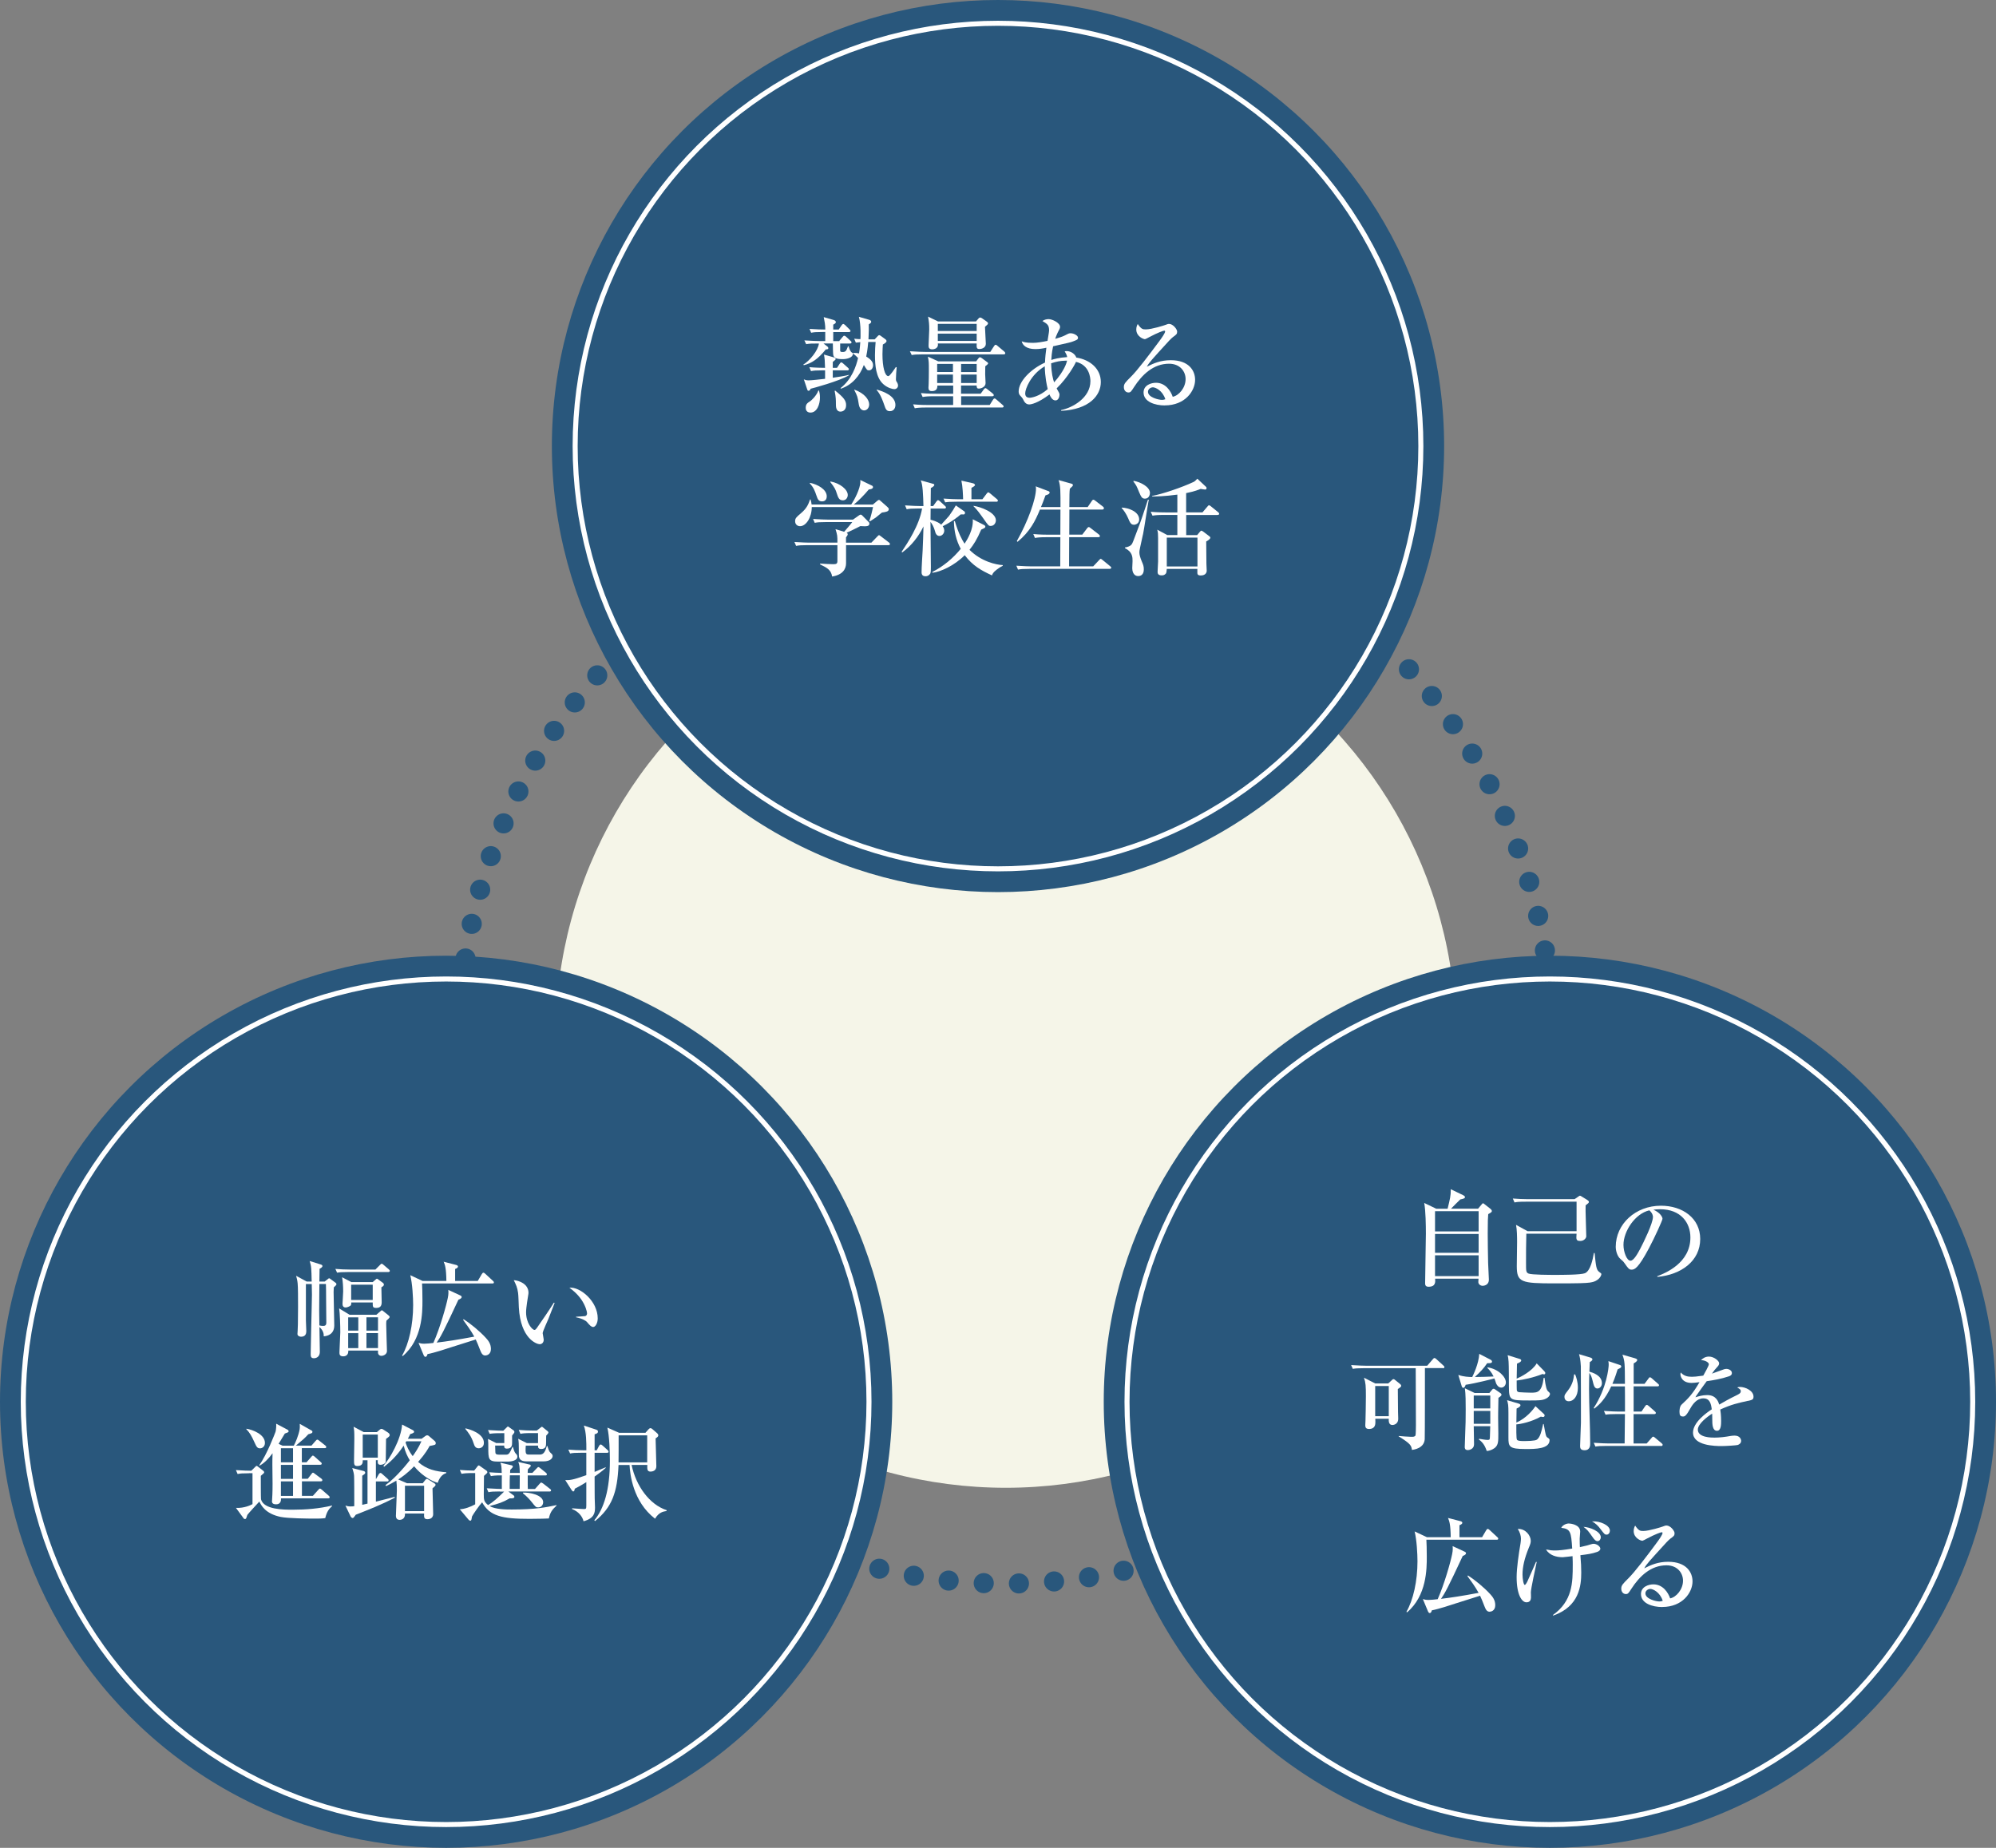
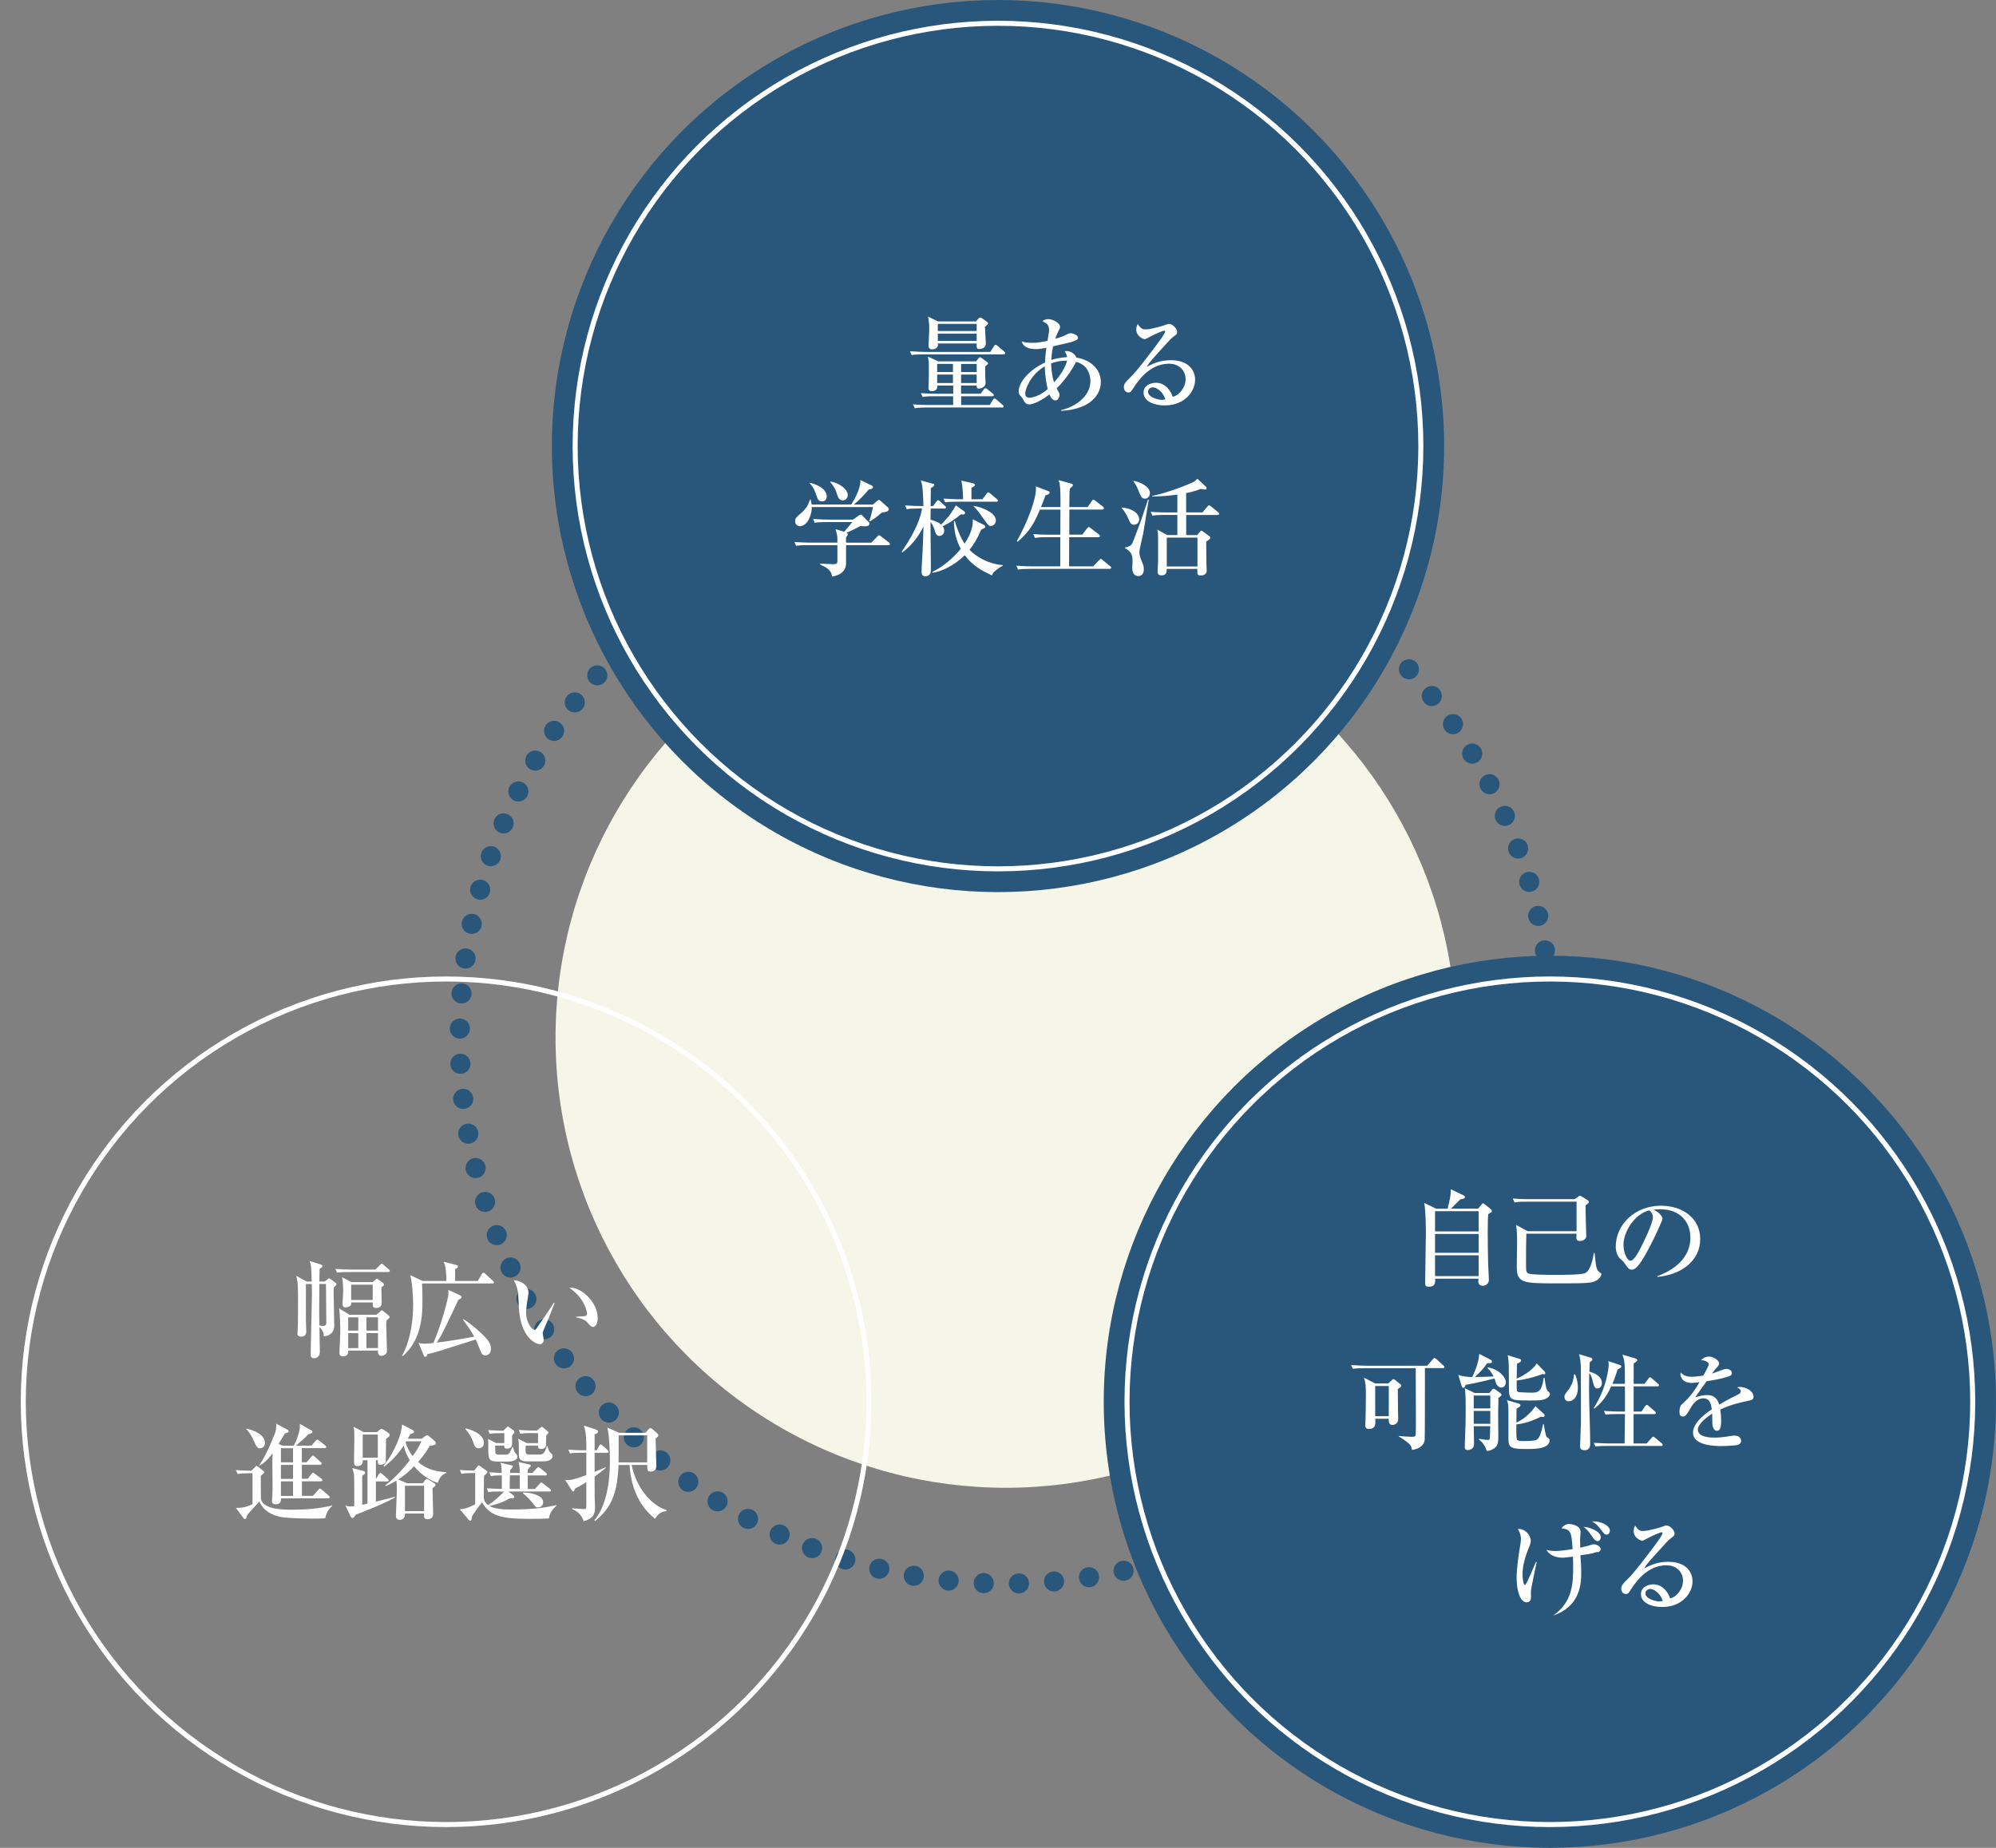
<svg xmlns="http://www.w3.org/2000/svg" id="_テキスト" data-name="テキスト" viewBox="0 0 396.98 367.57">
  <rect x="0" y="0" width="396.98" height="367.57" fill="#808080" stroke="none" />
  <defs>
    <style>
      .cls-1 {
        fill: #fff;
      }

      .cls-2 {
        stroke: #fff;
        stroke-miterlimit: 10;
      }

      .cls-2, .cls-3 {
        fill: none;
      }

      .cls-4 {
        fill: #f5f5e8;
      }

      .cls-5 {
        fill: #29577c;
      }

      .cls-3 {
        stroke: #29577c;
        stroke-dasharray: 0 0 0 7;
        stroke-linecap: round;
        stroke-linejoin: round;
        stroke-width: 4px;
      }
    </style>
  </defs>
  <circle class="cls-4" cx="200.04" cy="206.4" r="89.55" />
  <g>
    <circle class="cls-3" cx="200.05" cy="206.4" r="108.61" />
    <g>
      <circle class="cls-5" cx="198.49" cy="88.73" r="88.73" />
      <circle class="cls-2" cx="198.49" cy="88.73" r="84.1" />
      <g>
-         <path class="cls-1" d="m166.91,67.83l.67-.8c.19-.21.23-.25.31-.25.17,0,.38.19.4.21l.86.8c.15.13.21.19.21.31,0,.19-.19.23-.33.23h-1.93v1.4c0,.21.1.29.48.29.59,0,.73-.19,1.07-1.13h.13c.13.52.38,1.07.61,1.21.23.13.25.13.25.27,0,.75-1.17,1.07-2.01,1.07-1.36,0-1.72-.27-1.89-.75-.08-.27-.08-1.57-.1-2.37h-1.86l.73.57c.1.08.23.17.23.36,0,.23-.27.27-.5.25-1.55,1.93-2.83,2.77-4.36,3.14l-.13-.1c1.3-.8,2.95-2.79,3.12-4.21-1.3,0-1.82,0-2.53.13l-.36-.75c1.28.1,2.77.13,3,.13h1.15v-1.8h-.54c-1.28,0-1.74.04-2.26.15l-.33-.77c1.19.1,2.53.13,3.14.13,0-.98-.13-1.57-.31-2.47l1.97.57c.31.08.44.27.44.44,0,.23-.38.42-.52.48v.98h1.09l.57-.84c.06-.1.21-.27.34-.27.1,0,.31.17.38.23l.84.84c.17.17.21.21.21.31,0,.21-.17.23-.31.23h-3.12v1.8h1.24Zm-3.35,5.84c-1.28,0-1.74.04-2.26.15l-.33-.78c1.19.1,2.56.13,3.12.13-.04-1.45-.06-1.8-.21-2.64l2.07.59c.08.02.25.17.25.27,0,.15-.04.19-.57.61v1.17h.84l.54-.82c.06-.1.19-.27.31-.27s.34.19.38.23l.92.82c.13.13.21.19.21.31,0,.19-.17.23-.31.23h-2.89v1.47c.88-.13,2.47-.36,3.21-.57v.08c-1.86,1.15-7.25,2.6-7.63,2.68-.06.19-.15.4-.42.4-.15,0-.19-.1-.25-.29l-.67-1.99c.21.1.5.21.94.21.59,0,2.6-.23,3.29-.31v-1.68h-.54Zm-.67,4.02c.08.31.19.73.19,1.38,0,1.34-.57,3-1.89,3-.42,0-.94-.21-.94-.94s.31-.96.88-1.32c.21-.13,1.24-1.05,1.63-2.12h.13Zm3.21,0c1.76,1.42,2.18,2.01,2.18,2.91,0,1.11-.82,1.28-1.09,1.28-.94,0-.94-.98-.94-1.53,0-.69,0-1.38-.25-2.58l.1-.08Zm7.84-10.16l.67-.71c.1-.1.15-.15.27-.15.1,0,.21.08.5.29l.71.52c.08.06.23.17.23.38,0,.13-.17.38-.73.67-.02.42-.08,1.01-.08,1.95,0,2.51.48,4.34,1.17,4.34.29,0,1.15-1.3,1.49-1.8l.17.04c-.06.38-.15,1.86-.15,2.3,0,.33,0,.38.29.82.08.13.13.38.13.5,0,.46-.38.73-.73.73-.33,0-1.3-.21-2.16-.96-1.51-1.3-1.7-3.81-1.7-5.8,0-1.05.06-1.78.13-2.62h-1.47c-.13,1.55-.31,2.47-.4,2.89,1.17.71,1.36,1.26,1.36,1.74s-.27,1.01-.8,1.01c-.4,0-.44-.1-1.03-1.07-.8,2.18-2.39,4.02-4.61,4.73v-.15c2.22-1.74,3.1-4.38,3.46-5.97-.38-.4-.67-.63-.96-.86v-.15c.31,0,.57-.02,1.15.1.06-.36.17-.96.25-2.24-.48.04-.69.08-.88.1l-.33-.78c.73.08.98.08,1.24.08.02-.21.13-2.91-.31-4.44l2.03.59c.15.04.42.15.42.4,0,.21-.19.33-.48.52.02.57.02,1.45-.06,2.98h1.22Zm-4.02,9.97c2.07.75,2.95,2.03,2.95,2.95,0,.65-.42,1.19-1.01,1.19-.31,0-.88-.19-1.05-1.17-.25-1.59-.27-1.63-.9-2.89v-.08Zm4.48,0c1.07.31,3.69,1.13,3.69,3.08,0,.38-.19,1.21-1.11,1.21-.69,0-.84-.42-1.13-1.28-.19-.54-.71-2.1-1.49-2.91l.04-.1Z" />
        <path class="cls-1" d="m196.97,69.98l.73-1.13c.06-.1.19-.27.33-.27.1,0,.27.13.38.23l1.32,1.11s.21.19.21.34c0,.19-.17.23-.34.23h-16.01c-1.3,0-1.74.04-2.26.13l-.36-.75c1.28.1,2.77.13,3,.13h12.99Zm-2.83,1.91l.44-.59c.17-.21.23-.23.33-.23s.25.08.36.17l1.05.78c.08.06.21.15.21.25,0,.15-.25.33-.57.59,0,.08-.02,1.4-.02,1.59,0,.17.08,1.68.08,1.76,0,.75-.86,1.09-1.36,1.09-.31,0-.42-.17-.42-.61h-3.1v1.63h3.9l.61-.84c.1-.13.21-.27.34-.27.1,0,.25.1.38.21l1.07.86c.1.08.21.19.21.33,0,.19-.19.21-.33.21h-6.16v1.74h5.68l.63-1.01c.08-.13.19-.29.34-.29.13,0,.29.15.38.23l1.19,1.03c.17.15.23.21.23.33,0,.19-.19.21-.31.21h-15.08c-1.3,0-1.76.06-2.28.15l-.34-.78c1.28.13,2.74.13,3,.13h4.97v-1.74h-3.81c-1.28,0-1.74.06-2.26.15l-.34-.78c1.26.13,2.74.13,2.98.13h3.44v-1.63h-3.14c-.02.42-.04,1.11-1.13,1.11-.44,0-.65-.21-.65-.65,0-.13.04-.69.04-.82.02-.78.04-1.42.04-2.62,0-1.61,0-1.8-.19-2.77l2.07.94h7.56Zm-.02-7.96l.46-.54c.08-.1.21-.23.38-.23.1,0,.27.08.38.17l.92.65c.1.08.25.19.25.36s-.29.38-.61.67c0,.52.17,2.89.17,3.37,0,.73-.71,1.05-1.3,1.05s-.54-.4-.52-1.11h-7.73c.04.23.04.36-.02.54-.17.44-.63.63-1.07.63-.71,0-.75-.4-.75-.75,0-.46.13-2.68.13-3.18,0-1.05-.04-1.53-.23-2.58l1.97.96h7.58Zm-7.73,8.46v1.61h3.14v-1.61h-3.14Zm0,2.12v1.68h3.14v-1.68h-3.14Zm.13-10.08v1.42h7.73v-1.42h-7.73Zm0,1.93v1.45h7.73v-1.45h-7.73Zm7.73,7.65v-1.61h-3.1v1.61h3.1Zm0,2.18v-1.68h-3.1v1.68h3.1Z" />
        <path class="cls-1" d="m211.05,81.72v-.15c2.26-.46,5.82-2.43,5.82-5.76,0-.73-.23-3.21-2.87-3.83-.19.48-1.63,3.12-3.85,5.28.5.88.57.96.57,1.28,0,.29-.17,1.11-.8,1.11-.67,0-1.05-.84-1.19-1.19-2.33,1.76-3.67,1.99-4.04,1.99-.69,0-1.01-.59-1.17-.94-.19-.36-.21-.38-.67-.88-.19-.19-.25-.52-.25-.77,0-1.95,2.3-4.4,5.24-5.74.02-.96.15-2.03.27-2.95-.77.17-1.4.27-2.22.27-1.76,0-2.54-.8-2.68-1.55.34.13.75.31,2.24.31.78,0,1.95-.19,2.89-.4.04-.34.31-1.76.31-2.05,0-1.09-.34-1.3-1.32-1.89.33-.27.84-.38,1.24-.38.69,0,2.26.73,2.26,1.53,0,.27-.06.38-.48,1.17-.21.42-.42,1.01-.48,1.22,1.38-.4,1.68-.54,2.43-.94.15-.08.34-.17.63-.17.61,0,1.47.44,1.47.88,0,.36-.19.44-1.01.75-.42.17-.78.25-3.94.96-.29,1.34-.33,2.18-.36,2.72.54-.17,1.49-.46,3.16-.57-.08-.44-.25-.73-.5-1.15.21-.04.31-.04.42-.04.8,0,1.66.57,1.89,1.28,2.77.44,4.88,2.24,4.88,4.88s-2.26,5.45-7.88,5.72Zm-3.25-8.86c-2.81,1.63-3.9,4.53-3.9,5.38,0,.63.33.88.9.88.33,0,1.91-.25,3.58-1.72-.19-.78-.54-2.33-.59-4.55Zm4.09-1.11c-.94,0-1.86.19-2.83.52.04,1.91.36,3.14.59,3.79,2.05-2.3,2.49-3.9,2.58-4.32h-.34Z" />
        <path class="cls-1" d="m231.67,80.65c-1.97,0-4.23-.73-4.23-2.58,0-1.47,1.53-1.93,2.47-1.93,1.91,0,2.95,1.66,3.33,2.79,1.24-.25,2.56-1.8,2.56-3.52,0-1.53-1.11-3.06-3.29-3.06-3.1,0-5.36,2.16-6.98,4.67-.54.84-.67,1.05-1.09,1.05-.52,0-.92-.42-.92-1.07s.27-.92,1.42-2.07c1.24-1.22,3.52-4.21,5.72-7.19.31-.42,1.07-1.47,1.07-1.82,0-.1-.08-.15-.17-.15-.17,0-1.36.42-2.93,1.26-.29.17-.84.44-.9.44-.36,0-1.74-.57-1.74-1.93,0-.52.17-.86.29-1.09.73,1.07,1.03,1.07,1.63,1.07,1.15,0,3.73-.82,3.85-.88.5-.19.57-.21.73-.21.84,0,1.63,1.09,1.63,1.53,0,.48-.15.59-.84,1.09-.21.17-.42.36-.77.73-3.54,3.88-3.94,4.29-4.42,5.17,1.32-.67,2.72-1.3,4.76-1.3,3.6,0,4.84,2.07,4.84,3.9,0,2.2-1.97,5.09-6.03,5.09Zm-2.41-3.6c-.36,0-.94.31-.94.88,0,1.13,2.16,1.61,2.74,1.61.36,0,.52-.06.71-.13-.57-1.74-1.95-2.37-2.51-2.37Z" />
        <path class="cls-1" d="m176.69,108.44h-8.42v3.6c0,1.07-.59,2.3-2.77,2.64-.21-1.28-.92-1.7-2.39-2.41v-.17c.38.04,2.03.13,2.56.13.69,0,.88-.08.88-.67v-3.12h-5.95c-1.28,0-1.74.04-2.26.15l-.34-.78c1.26.1,2.74.13,2.98.13h5.57c0-1.34,0-1.49-.38-2.68l1.72.52c.29-.33,1.51-1.74,1.61-1.93h-5.2c-1.28,0-1.74.04-2.26.15l-.33-.77c1.28.1,2.74.13,2.97.13h4.97l1.19-.84c.1-.08.25-.15.31-.15.17,0,.27.08.4.23l1.26,1.28c.08.08.1.17.1.25,0,.57-.48.61-1.8.52-1.05.54-1.91.96-2.72,1.32.13.1.21.17.21.29,0,.21-.15.4-.34.63v1.05h5.05l1.07-1.11c.21-.21.36-.38.44-.38s.1.02.38.23l1.59,1.22c.06.04.21.17.21.31,0,.21-.17.23-.31.23Zm-1.28-6.49c-.21.15-1.05.88-1.24,1.01-.36.23-.57.36-1.15.75l-.13-.08c.29-.67.71-2.56.75-2.77h-12.19c0,2.07-1.13,3.81-2.33,3.81-.54,0-.98-.38-.98-.98s.23-.8,1.13-1.57c1.15-.98,1.47-1.7,1.84-2.77h.1c.1.36.17.61.21,1.01h7.88c.57-.84,1.82-3.12,1.82-4.57,0-.1,0-.17-.02-.31l2.26,1.09c.15.06.27.15.27.34,0,.38-.71.44-.84.46-.88,1.07-2.1,2.3-2.98,3h3.79l.86-.73c.23-.19.27-.19.34-.19.13,0,.15.02.4.25l1.3,1.15c.23.21.27.31.27.42,0,.48-.5.57-1.38.69Zm-11.94-2.22c-.61,0-.82-.31-1.11-1.21-.27-.78-.52-1.55-1.32-2.37l.08-.1c1.51.31,3.31,1.3,3.31,2.68,0,.25-.06,1.01-.96,1.01Zm4.13-.21c-.73,0-.92-.59-1.19-1.42-.21-.65-.34-1.05-1.3-2.24l.08-.08c1.86.33,3.42,1.59,3.42,2.68,0,.44-.27,1.07-1.01,1.07Z" />
        <path class="cls-1" d="m191.55,102.33h-.48c-.48.42-1.66,1.4-3.58,2.35.1.15.31.44.31.88,0,.59-.48,1.05-.94,1.05-.65,0-.82-.63-.9-.96-.23-.84-.59-1.45-.9-1.84,0,1.42.08,7.71.08,8.99,0,.33,0,1.05-.1,1.26-.04.06-.31.57-.98.57-.42,0-.77-.19-.77-.78,0-1.19.15-3.12.21-4.34.04-1.11.15-3.35.17-4.8-.98,2.03-2.39,3.83-4.21,5.17l-.15-.1c1.13-1.68,3.54-5.28,4.08-8.63h-.8c-1.28,0-1.74.04-2.26.15l-.33-.77c1.26.1,2.74.13,2.97.13h.69c-.06-2.2-.13-4.34-.54-5.11l2.39.67c.19.04.31.08.31.25,0,.23-.46.5-.69.61,0,.15,0,.5-.04,3.58h.5l.65-.9c.19-.25.25-.27.31-.27.13,0,.31.15.4.23l.98.9c.15.13.21.19.21.31,0,.21-.19.23-.33.23h-2.72c0,.19-.02,1.34-.02,2.22,1.36.34,1.86.75,2.12.98.42-.46,1.47-1.61,1.57-1.74.67-.94.98-1.45,1.34-2.09l1.66,1.17c.1.06.17.17.17.33,0,.27-.21.31-.36.31Zm6.73,10.94c-.8.61-.9.92-.98,1.19-2.2-1.01-3.83-1.93-5.43-4.02-2.09,2.1-4.8,3.31-6.43,3.5v-.17c2.18-1.11,4.09-2.7,5.64-4.59-.92-1.7-1.34-3.6-1.36-5.53l.19.02c.69,2.33,1.36,3.6,1.93,4.48.57-.86,1.78-2.83,1.63-4.86l2.1,1.07c.38.19.4.29.4.4,0,.21-.08.25-.82.59-.82,1.93-1.53,3.02-2.33,4.02,2.35,2.35,5.34,2.98,6.62,3.04v.13c-.17.08-.63.33-1.15.73Zm-.15-13.47h-7.88c-1.28,0-1.74.04-2.26.13l-.34-.75c1.26.1,2.74.13,2.98.13h.92c-.02-.88-.08-2.49-.34-3.71l2.33.54c.23.06.38.23.38.34,0,.19-.5.46-.71.57v2.26h2.18l.84-1.11c.19-.25.25-.27.31-.27.08,0,.17.04.4.23l1.32,1.11c.1.08.21.19.21.31,0,.19-.19.23-.34.23Zm-1.11,4.82c-.4,0-.48-.13-1.34-1.34-.86-1.21-1.24-1.76-2.07-2.6v-.06c1.34.17,4.46,1.28,4.46,2.89,0,.42-.29,1.11-1.05,1.11Z" />
        <path class="cls-1" d="m220.67,113.16h-15.94c-1.28,0-1.74.04-2.26.15l-.33-.78c1.28.1,2.74.13,2.97.13h5.76c0-.8.02-5.47.02-5.8h-2.79c-1.28,0-1.74.06-2.26.15l-.33-.78c1.28.13,2.74.13,2.97.13h2.41l.02-4.99h-4.08c-.9,2.22-1.99,4.4-4.46,6.41l-.13-.15c2.22-3.94,3.81-8.36,3.81-10.45,0-.19-.02-.23-.06-.44l2.54.96c.13.04.23.13.23.29,0,.34-.73.52-.82.54-.42,1.15-.63,1.7-.9,2.33h3.88c0-2.98.02-4.25-.38-5.36l2.56.71c.19.04.29.15.29.29s-.06.21-.61.71c-.08.69-.08.98-.1,3.65h3.65l.82-1.21c.06-.1.17-.25.31-.25.13,0,.25.1.4.21l1.49,1.15c.08.06.21.19.21.31,0,.17-.13.29-.31.29h-6.56c0,1.38-.02,3.6-.02,4.99h2.58l.96-1.26c.1-.13.21-.25.33-.25s.25.1.38.21l1.63,1.26c.1.08.21.21.21.33,0,.19-.19.21-.31.21h-5.8c0,.92-.02,4.99-.02,5.8h4.8l1.17-1.24c.17-.17.23-.25.31-.25.1,0,.19.08.38.23l1.49,1.22c.15.13.23.19.23.31,0,.19-.17.23-.31.23Z" />
        <path class="cls-1" d="m225.52,104.38c-.59,0-.8-.46-1.15-1.3-.33-.8-.96-1.72-1.28-2.01v-.1c1.4.04,3.48.82,3.48,2.37,0,.84-.77,1.05-1.05,1.05Zm1.8,1.93c-.1.52-.63,2.79-.69,3.25-.02.1-.02.21-.02.34,0,.44.15.98.46,1.74.29.67.42.98.42,1.61,0,1.11-.65,1.34-1.11,1.34-1.03,0-1.19-1.09-1.19-1.57,0-.23.06-1.22.06-1.4,0-.77,0-1.84-1.51-2.58v-.13c1.26-.25,1.38-.59,1.66-1.3,1.32-3.44,1.47-3.83,2.47-6.87.33-1.03.33-1.05.44-1.34h.17c-.23,1.09-.94,5.95-1.15,6.91Zm.4-7.12c-.54,0-.73-.25-1.17-1.3-.52-1.28-.54-1.32-1.15-2.14l.08-.1c1.34.23,3.23,1.19,3.23,2.41,0,.29-.17,1.13-.98,1.13Zm14.44,3.25h-6.24v4h2.18l.54-.65c.13-.15.19-.23.31-.23.08,0,.27.13.36.19l1.24.94c.1.08.17.17.17.27,0,.27-.52.59-.82.75.02.71.02,3.79.04,4.42,0,.21.06,1.19.06,1.4,0,.38-.25.94-1.17.94-.31,0-.69-.02-.69-.52v-.78h-6.08c-.02.19-.06.8-.17.9-.27.34-.54.38-.86.38-.75,0-.8-.42-.8-.71,0-.34.1-1.76.1-2.05v-4.65c0-.73-.02-1.15-.17-1.68l1.99,1.07h2.01v-4h-2.68c-1.28,0-1.74.06-2.26.15l-.36-.78c1.28.13,2.77.13,3,.13h2.3v-3.54c-2.62.36-4.25.36-5.03.36v-.1c1.91-.33,5.91-1.68,8.23-2.77.25-.13.31-.17.78-.65l1.68,1.57c.15.13.15.23.15.29,0,.25-.17.29-.29.29-.15,0-.75-.1-.88-.13-.42.17-1.13.48-2.89.84v3.83h3.25l.98-1.15c.19-.23.21-.25.31-.25.13,0,.17.02.4.21l1.42,1.15c.1.08.21.19.21.33,0,.19-.19.21-.33.21Zm-4,4.5h-6.1v5.74h6.1v-5.74Z" />
      </g>
    </g>
    <g>
      <circle class="cls-5" cx="308.25" cy="278.84" r="88.73" />
      <circle class="cls-2" cx="308.25" cy="278.84" r="84.1" />
      <g>
        <path class="cls-1" d="m295.99,241.52c-.06.69-.1,1.26-.1,3.79,0,.92.04,4.94.08,5.95.02.38.15,3.06.15,3.27,0,1.24-1.19,1.24-1.24,1.24-.44,0-.86-.31-.86-.75,0-.1.04-.57.04-.67h-8.63c.04.65.13,1.61-1.32,1.61-.67,0-.67-.48-.67-.71,0-1.55.15-8.42.15-9.8,0-1.72-.04-4.55-.33-6.16l2.39,1.15h2.26c.46-1.89.65-2.58.63-3.88l2.47,1.19c.13.06.36.21.36.38,0,.23-.29.34-.94.46-.31.27-1.57,1.57-1.84,1.84h5.38l.69-.82c.19-.23.21-.25.31-.25.02,0,.06,0,.19.1l1.17.92c.29.23.38.38.38.52,0,.21-.19.31-.71.61Zm-1.91-.59h-8.67v4.02h8.67v-4.02Zm0,4.53h-8.67v3.75h8.67v-3.75Zm0,4.25h-8.67v4.13h8.67v-4.13Z" />
        <path class="cls-1" d="m316.29,255.12c-1.09.13-1.99.17-7.1.17-6.64,0-7.52-.21-7.52-3.42,0-.69.06-4.02.06-4.78,0-.98-.02-2.56-.21-3.44l2.3,1.26h9.74v-5.87h-10.08c-1.45,0-1.84.06-2.26.15l-.34-.78c.98.08,1.99.13,2.98.13h9.3l.73-.5c.1-.06.23-.19.34-.19s.19.06.25.1l1.19.73c.21.13.34.25.34.4,0,.19-.06.23-.65.69-.06.84.13,5.17.13,6.16,0,.36-.46.92-1.17.92-.54,0-.8-.1-.8-.71,0-.1.02-.61.04-.73h-9.99c-.06,1.97-.06,3.9-.06,5.87,0,1.53,0,1.82.48,2.05.59.27,4.4.27,5.34.27,1.28,0,5.05,0,5.89-.33,1.07-.44,1.55-2.64,1.78-4.02h.15c.27,2.64.33,3.33.9,3.75.4.29.44.31.44.48,0,.21-.42,1.4-2.2,1.63Z" />
        <path class="cls-1" d="m329.62,253.86c1.53-.59,6.58-2.58,6.58-7.71,0-2.91-1.89-5.61-6.03-5.61-.63,0-1.05.06-1.32.1,1.4.61,1.8,1.49,1.8,1.8,0,.29-1.55,3.71-2.7,5.87-2.18,4.11-2.89,4.25-3.48,4.25-.46,0-.69-.31-1.34-1.24-.29-.42-.38-.48-.84-.88-.63-.52-.94-1.63-.94-2.43,0-4.5,3.9-8.17,8.99-8.17,4.29,0,7.81,2.47,7.81,6.62,0,4.36-3.77,7.12-8.53,7.54v-.15Zm-6.73-6.22c0,1.34.63,3.14,1.4,3.14.67,0,1.49-1.55,1.93-2.37.67-1.28,2.53-5.07,2.53-6.33,0-.15-.02-.71-.71-1.32-2.85.65-5.15,4.17-5.15,6.87Z" />
        <path class="cls-1" d="m286.98,272.14h-3.58c0,1.01,0,13.51-.04,14.16-.13,1.8-2.16,2.07-2.54,2.12-.13-.84-.19-1.19-2.64-2.7v-.08c.38.04,1.91.17,2.49.17.44,0,.71,0,.86-.29.06-.15.08-1.74.08-2.01,0-1.8-.04-9.74-.04-11.35h-10.25c-1.28,0-1.74.04-2.26.13l-.34-.75c1.26.1,2.74.13,2.98.13h12.15l1.11-1.28c.1-.1.19-.25.31-.25.15,0,.27.08.4.21l1.4,1.28c.1.08.21.19.21.31,0,.19-.19.23-.31.23Zm-8.97,4.17c.02.73.02,3.88.04,4.53,0,.21.04,1.15.04,1.36,0,1.24-1.11,1.26-1.15,1.26-.77,0-.75-.8-.73-1.24h-2.68c0,.15.02.36.02.61,0,.48-.02,1.42-1.28,1.42-.63,0-.73-.36-.73-.73,0-.15.04-.82.04-.94.02-.82.08-3.29.08-4.86,0-2.01-.04-2.68-.38-3.67l2.24,1.15h2.58l.65-.59c.13-.13.25-.27.4-.27.13,0,.23.08.38.21l.9.73c.13.1.25.21.25.4s-.23.33-.67.63Zm-1.8-.61h-2.7v6.01h2.7v-6.01Z" />
        <path class="cls-1" d="m295.88,271.99c2.18.36,3.62,1.91,3.62,3,0,.48-.34,1.03-.92,1.03-.65,0-.98-.73-1.03-.86-.04-.15-.27-.84-.33-.96-.1.04-3.92,1.01-5.72,1.26-.08.25-.21.61-.46.61-.08,0-.25-.08-.31-.29l-.69-2.28c1.11.38,2.07.4,2.77.42.21-.44,1.28-2.6,1.4-4.61l2.26,1.17c.23.13.27.25.27.38,0,.31-.36.31-.96.31-.67,1.03-1.42,1.78-2.45,2.74.88,0,2.45-.04,3.73-.1-.44-.9-.92-1.4-1.24-1.7l.06-.1Zm-2.77,11.73c0,.5.06,3.02.06,3.58,0,.92-.88,1.15-1.24,1.15-.61,0-.61-.44-.61-.61,0-.23.13-3.77.17-5.03.02-1.05.02-1.89.02-2.49,0-1.17,0-3.14-.17-4.17l1.95.94h2.93l.59-.71c.04-.06.13-.13.25-.13.08,0,.15.02.23.08l1.15.8c.17.13.19.27.19.31,0,.23-.42.5-.61.61-.06,2.51-.06,3.83-.06,4,0,.46.04,2.66.04,3.14,0,1.51,0,2.24-.69,2.81-.04.04-.75.59-1.61.63-.27-.73-.59-1.59-1.57-2.28l.06-.15c.42.08,1.28.23,1.7.23.44,0,.42-.13.44-.78.02-.52.06-1.63.06-1.95h-3.29Zm0-6.12v2.56h3.29v-2.56h-3.29Zm0,3.06v2.56h3.29v-2.56h-3.29Zm13.91,2.6c.4,2.22.44,2.47.73,2.68.4.27.44.31.44.54,0,1.76-2.89,1.76-4.76,1.76-3.31,0-3.42-.48-3.42-2.28v-4.84c0-1.63-.06-1.91-.27-2.6l2.33.69c.15.04.34.17.34.31s-.15.4-.78.67c0,.06-.04,2.37-.04,2.79,1.95-.86,3.33-2.54,3.79-3.27l1.7,1.57c.1.1.13.19.13.25,0,.13-.06.34-.31.34-.17,0-.34-.06-.44-.08-1.89,1.07-4.04,1.49-4.88,1.55,0,.48-.04,2.87.13,3.06.21.25.82.25,1.38.25.48,0,2.24,0,2.6-.29.65-.52.9-1.63,1.22-3.1h.13Zm.17-10.43c.06.06.15.15.15.29,0,.19-.13.27-.25.27-.1,0-.19-.04-.29-.08-1.74.71-3.92,1.17-5.15,1.3,0,.69,0,1.89.04,2.01.04.15.23.27.4.31.19.04,2.16.1,2.37.1,1.3,0,2.18,0,2.56-2.95h.17c.25,1.86.4,2.39.71,2.68.13.1.38.33.38.52,0,.17-.17.61-.78.92-.71.38-1.55.38-3.27.38-4.09,0-4.09-.04-4.13-2.91,0-.75,0-4.13-.06-4.8-.04-.65-.1-.94-.19-1.3l2.41.75c.1.04.29.1.29.29,0,.25-.25.38-.84.65-.02.31-.02.59-.06,2.98.78-.33,3.08-1.49,3.98-3.04l1.57,1.61Z" />
        <path class="cls-1" d="m312.03,278.74c-.82,0-.88-.69-.88-.88,0-.36.06-.46.73-1.32.94-1.24,1.07-2.22,1.19-3.14h.21c.21.54.54,1.4.54,2.68,0,1.7-.88,2.66-1.8,2.66Zm5.68-2.54c-.61,0-.73-.63-.96-1.55-.15-.65-.36-1.21-.65-1.55-.02.36-.06,1.55-.06,3.18,0,3.04.23,7.88.23,10.92,0,.27,0,1.28-1.11,1.28-.75,0-.9-.36-.9-.82,0-.73.17-3.98.17-4.65,0-1.74,0-10.66-.02-11.23-.08-1.36-.19-1.78-.36-2.41l2.24.67c.13.04.42.15.42.36,0,.27-.38.46-.52.54-.04.77-.04,1.17-.08,1.91.59.17,2.49.71,2.49,2.3,0,.63-.46,1.05-.88,1.05Zm12.65,11.42h-10.79c-1.28,0-1.74.04-2.26.13l-.33-.75c1.26.1,2.74.13,2.98.13h3.16c0-.94.04-5.03.06-5.85h-1.59c-1.28,0-1.74.04-2.26.13l-.33-.75c1.28.1,2.74.13,2.98.13h1.21v-1.53c0-.57,0-3-.02-3.48h-2.72c-1.21,2.62-2.41,3.67-3.35,4.42l-.13-.13c2.6-3.96,2.98-8.04,2.98-8.57,0-.17,0-.33-.06-.75l2.22.75c.13.04.34.1.34.31s-.06.25-.73.59c-.19.59-.42,1.42-1.03,2.87h2.49c-.02-4.13-.02-4.48-.5-5.8l2.41.69c.44.13.54.23.54.38,0,.1-.13.36-.71.67v4.06h2.16l.77-1.03c.08-.13.17-.27.31-.27s.27.13.4.23l1.19,1.05c.1.08.21.17.21.31,0,.19-.19.21-.34.21h-4.71v5.01h1.57l.71-1.05c.13-.17.21-.27.34-.27s.33.17.38.21l1.19,1.05c.13.1.23.21.23.34,0,.19-.19.23-.34.23h-4.09v5.85h2.6l.98-1.11c.1-.13.19-.25.31-.25.15,0,.25.1.4.23l1.3,1.09c.13.1.19.19.19.31,0,.19-.17.23-.31.23Z" />
        <path class="cls-1" d="m347.71,278.64c-2.12.46-3.33.73-5.57,1.74.06.36.17,1.17.17,2.28,0,.67,0,1.95-.82,1.95-.92,0-.94-1.34-.94-2.24,0-.82,0-.9-.02-1.17-.94.59-2.85,2.01-2.85,3.18,0,1.59,2.72,1.59,3.33,1.59,1.03,0,2.2-.15,3.23-.34.29-.04.5-.06.75-.06,1.03,0,1.3.69,1.3,1.05,0,.54-.52.77-.71.82-.31.08-2.33.21-3.18.21-1.34,0-5.68-.08-5.68-2.68,0-2.05,2.68-3.94,3.73-4.63-.15-1.11-.38-2.18-1.68-2.18s-2.12,1.19-2.54,1.93c-.86,1.55-1.13,1.68-1.49,1.68-.54,0-.71-.25-.71-.92,0-.29.02-1.09.44-1.47,1.26-1.17,2.12-1.99,3.54-4.44-.82.1-1.13.15-1.57.15-1.97,0-2.22-1.4-2.22-1.7,0-.15.02-.23.06-.38.63.71,1.38.86,2.22.86.44,0,.9-.04,2.26-.23.23-.42,1.11-1.95,1.11-2.26,0-.38-.77-.82-1.57-.82.29-.27.78-.71,1.59-.71.98,0,2.03.84,2.03,1.34,0,.31-.21.54-.4.75-.5.54-.54.61-1.03,1.3.8-.29,2.2-.8,2.39-.86.19-.06.31-.08.46-.08.52,0,1.11.31,1.11.82,0,.38-.29.57-.63.67-1.55.52-2.97.75-4.38.96-.33.46-1.86,2.54-2.07,2.89-.06.1-.15.27-.17.31.54-.17,1.34-.44,2.35-.44,1.78,0,2.2,1.32,2.39,1.89.52-.31,1.82-1.07,3.67-1.97.5-.25.61-.44.61-.69,0-.31-.13-.4-.71-.75.19-.06.33-.1.54-.1,1.09,0,2.7.75,2.7,1.93,0,.54-.21.65-1.05.84Z" />
-         <path class="cls-1" d="m297.68,306.28h-13.99c.04.75.08,1.84.08,3.42,0,2.33,0,7.71-3.92,11.02l-.13-.1c1.36-2.33,2.2-6.14,2.2-10.04,0-1.47-.15-4.29-.57-5.95l2.45,1.15h4.73c-.04-2.6-.27-3.18-.54-3.83l2.51.65c.1.02.34.13.34.31,0,.25-.38.42-.57.48v2.39h4.5l.8-1.36c.1-.17.21-.29.33-.29s.29.15.38.23l1.49,1.38c.1.08.21.19.21.33,0,.19-.17.21-.31.21Zm-1.38,14.33c-.61,0-.82-.5-1.05-1.07-.29-.75-.69-1.76-.88-2.12-.77.25-4.25,1.34-4.97,1.57-.67.23-3.29,1.09-4.63,1.34-.04.17-.13.54-.42.54-.17,0-.27-.19-.33-.31l-1.03-2.47c.36.1.57.17,1.15.17.48,0,1.22-.08,1.8-.15,1.34-3.02,2.6-7.54,2.87-8.95.17-.82.13-1.21.1-1.61l2.39,1.11c.15.06.27.17.27.31,0,.23-.27.4-.65.54-2.98,6.41-3.56,7.44-4.32,8.53,2.07-.25,4.02-.54,7.48-1.19-.65-1.19-1.68-2.6-2.22-3.33l.1-.13c1.24.78,3.16,2.33,4.42,3.71.48.52,1.01,1.19,1.01,2.2,0,1.13-.86,1.3-1.11,1.3Z" />
-         <path class="cls-1" d="m304.47,316.76c0,.17.04.9.02,1.07-.02.42-.19.9-.9.9-.9,0-1.95-1.45-1.95-5.01,0-1.78.4-4.5.78-6.75.04-.29.08-.65.08-.9,0-.54-.19-1.26-.63-1.93,1.53-.1,2.58,1.32,2.58,2.35,0,.42-.08.67-.42,1.47-.82,2.01-1.22,3.73-1.22,5.24,0,.84.21,2.07.44,2.07.17,0,.42-.48.5-.63.29-.61,1.49-3.37,1.74-3.94h.15c-.23,1.03-1.17,5.36-1.17,6.05Zm13.24-8.07c-1.15.4-2.01.5-3.39.67.13,1.63.17,2.33.17,3.46,0,2.56-.36,6.73-5.57,8.55l-.08-.1c3.92-2.81,3.96-6.43,3.96-10.04,0-.19,0-.86-.04-1.68-.29.02-1.68.21-1.95.21-1.3,0-2.62-.38-3.33-1.53.25.02.34.04.96.15.27.04.8.04.9.04.59,0,1.76-.1,3.35-.38-.21-3.33-.33-3.9-2.18-4.13.29-.57,1.03-.86,1.51-.86.29,0,2.26.19,2.26,1.61,0,.21-.1,1.22-.1,1.42,0,.8.02,1.32.04,1.68,1.49-.34,1.7-.4,2.1-.54.33-.1.48-.13.63-.13.63,0,1.34.54,1.34.98,0,.25-.25.5-.57.61Zm.04-2.12c-.42,0-.73-.42-1.01-.82-.92-1.3-1.01-1.42-1.8-2.03,1.32.06,3.44.92,3.44,2.09,0,.31-.23.75-.63.75Zm1.8-1.3c-.38,0-.46-.1-1.24-1.13-.46-.63-1.01-1.15-1.68-1.51,1.66-.1,3.56.8,3.56,1.84,0,.36-.23.8-.65.8Z" />
+         <path class="cls-1" d="m304.47,316.76c0,.17.04.9.02,1.07-.02.42-.19.9-.9.9-.9,0-1.95-1.45-1.95-5.01,0-1.78.4-4.5.78-6.75.04-.29.08-.65.08-.9,0-.54-.19-1.26-.63-1.93,1.53-.1,2.58,1.32,2.58,2.35,0,.42-.08.67-.42,1.47-.82,2.01-1.22,3.73-1.22,5.24,0,.84.21,2.07.44,2.07.17,0,.42-.48.5-.63.29-.61,1.49-3.37,1.74-3.94h.15c-.23,1.03-1.17,5.36-1.17,6.05Zm13.24-8.07c-1.15.4-2.01.5-3.39.67.13,1.63.17,2.33.17,3.46,0,2.56-.36,6.73-5.57,8.55c3.92-2.81,3.96-6.43,3.96-10.04,0-.19,0-.86-.04-1.68-.29.02-1.68.21-1.95.21-1.3,0-2.62-.38-3.33-1.53.25.02.34.04.96.15.27.04.8.04.9.04.59,0,1.76-.1,3.35-.38-.21-3.33-.33-3.9-2.18-4.13.29-.57,1.03-.86,1.51-.86.29,0,2.26.19,2.26,1.61,0,.21-.1,1.22-.1,1.42,0,.8.02,1.32.04,1.68,1.49-.34,1.7-.4,2.1-.54.33-.1.48-.13.63-.13.63,0,1.34.54,1.34.98,0,.25-.25.5-.57.61Zm.04-2.12c-.42,0-.73-.42-1.01-.82-.92-1.3-1.01-1.42-1.8-2.03,1.32.06,3.44.92,3.44,2.09,0,.31-.23.75-.63.75Zm1.8-1.3c-.38,0-.46-.1-1.24-1.13-.46-.63-1.01-1.15-1.68-1.51,1.66-.1,3.56.8,3.56,1.84,0,.36-.23.8-.65.8Z" />
        <path class="cls-1" d="m330.6,319.67c-1.97,0-4.23-.73-4.23-2.58,0-1.47,1.53-1.93,2.47-1.93,1.91,0,2.95,1.66,3.33,2.79,1.24-.25,2.56-1.8,2.56-3.52,0-1.53-1.11-3.06-3.29-3.06-3.1,0-5.36,2.16-6.98,4.67-.54.84-.67,1.05-1.09,1.05-.52,0-.92-.42-.92-1.07s.27-.92,1.42-2.07c1.24-1.22,3.52-4.21,5.72-7.19.31-.42,1.07-1.47,1.07-1.82,0-.1-.08-.15-.17-.15-.17,0-1.36.42-2.93,1.26-.29.17-.84.44-.9.44-.36,0-1.74-.57-1.74-1.93,0-.52.17-.86.29-1.09.73,1.07,1.03,1.07,1.63,1.07,1.15,0,3.73-.82,3.85-.88.5-.19.57-.21.73-.21.84,0,1.63,1.09,1.63,1.53,0,.48-.15.59-.84,1.09-.21.17-.42.36-.77.73-3.54,3.88-3.94,4.29-4.42,5.17,1.32-.67,2.72-1.3,4.76-1.3,3.6,0,4.84,2.07,4.84,3.9,0,2.2-1.97,5.09-6.03,5.09Zm-2.41-3.6c-.36,0-.94.31-.94.88,0,1.13,2.16,1.61,2.74,1.61.36,0,.52-.06.71-.13-.57-1.74-1.95-2.37-2.51-2.37Z" />
      </g>
    </g>
    <g>
-       <circle class="cls-5" cx="88.73" cy="278.84" r="88.73" />
      <circle class="cls-2" cx="88.73" cy="278.84" r="84.1" />
      <g>
        <path class="cls-1" d="m60.84,255.42c.02,1.15-.02,6.18,0,7.21,0,.34.08,2.03.08,2.18,0,.46-.15,1.09-1.05,1.09-.29,0-.71-.17-.71-.54,0-.1.04-.59.04-.67.02-.21.08-1.63.08-4.65,0-1.89,0-3.9-.08-4.73-.06-.69-.19-1.11-.31-1.53l2.12,1.15h.98c-.06-2.68-.06-3-.4-4.09l2.14.67c.25.08.4.15.4.34,0,.23-.4.46-.57.54,0,.19-.04,2.22-.04,2.54h1.05l.54-.42c.19-.15.25-.23.36-.23s.17.08.27.15l.86.63c.19.13.31.21.31.38,0,.15-.06.21-.19.33-.19.17-.23.23-.33.31-.02.33-.04.71-.04.92,0,1.07.13,5.7.13,6.64,0,1.7-1.24,2.12-2.09,2.18,0-.44-.02-1.07-.86-1.86.02.61.08,4.8.08,4.92,0,1.3-1.09,1.3-1.17,1.3-.59,0-.65-.34-.65-.82,0-.8.1-4.29.1-5.03.02-1.07.15-5.82.15-6.79,0-.54-.02-1.57-.04-2.12h-1.15Zm2.68,0c-.02,1.01-.04,4.21-.04,5.32,0,.44.02,1.8.04,2.91.23.06.46.1.71.1.42,0,.67-.1.67-.67,0-.63-.04-3.75-.04-4.44,0-1.57-.02-2.62-.04-3.23h-1.3Zm11.15-2.89l.88-.88c.13-.13.25-.27.36-.27s.23.1.38.23l1.03.88c.13.13.21.21.21.31,0,.19-.19.23-.31.23h-7.92c-1.28,0-1.74.04-2.26.13l-.34-.75c.98.08,1.97.13,2.98.13h5.01Zm.17,9.01l.8-.69c.17-.15.23-.21.31-.21s.15.06.25.15l1.07.86c.1.08.23.21.23.33,0,.15-.48.59-.65.73-.04.27-.04.61-.04.73,0,.84.15,5.01.15,5.3,0,.63-.65.96-1.11.96-.4,0-.67-.31-.67-.57v-.48h-5.91c.06.88-.5,1.15-1.01,1.15-.75,0-.75-.44-.75-.8,0-.5.17-3.44.17-4,0-1.3-.08-3.83-.23-4.73l2.07,1.26h5.32Zm-.73-6.49l.57-.5c.13-.1.19-.19.29-.19.08,0,.19.08.29.17l.92.67c.1.08.17.19.17.33,0,.21-.15.34-.5.54.02.46.06,2.49.06,2.93,0,.63-.15,1.17-1.09,1.17-.69,0-.69-.27-.69-.92v-.17h-4.27c0,.48-.04.57-.23.69-.19.13-.61.31-.88.31-.52,0-.63-.36-.63-.75,0-.13.13-2.05.13-2.43,0-1.01-.06-1.91-.21-2.83l1.84.96h4.23Zm-4.86,7v2.64h2.01v-2.64h-2.01Zm0,3.14v2.98h2.01v-2.98h-2.01Zm.59-9.64v3.04h4.29v-3.04h-4.29Zm5.34,9.13v-2.64h-2.3v2.64h2.3Zm0,3.48v-2.98h-2.3v2.98h2.3Z" />
        <path class="cls-1" d="m97.93,255.31h-13.99c.04.75.08,1.84.08,3.42,0,2.33,0,7.71-3.92,11.02l-.13-.1c1.36-2.33,2.2-6.14,2.2-10.04,0-1.47-.15-4.29-.57-5.95l2.45,1.15h4.73c-.04-2.6-.27-3.18-.54-3.83l2.51.65c.1.02.34.13.34.31,0,.25-.38.42-.57.48v2.39h4.5l.8-1.36c.1-.17.21-.29.33-.29s.29.15.38.23l1.49,1.38c.1.08.21.19.21.33,0,.19-.17.21-.31.21Zm-1.38,14.33c-.61,0-.82-.5-1.05-1.07-.29-.75-.69-1.76-.88-2.12-.77.25-4.25,1.34-4.97,1.57-.67.23-3.29,1.09-4.63,1.34-.04.17-.13.54-.42.54-.17,0-.27-.19-.33-.31l-1.03-2.47c.36.1.57.17,1.15.17.48,0,1.22-.08,1.8-.15,1.34-3.02,2.6-7.54,2.87-8.95.17-.82.13-1.21.1-1.61l2.39,1.11c.15.06.27.17.27.31,0,.23-.27.4-.65.54-2.98,6.41-3.56,7.44-4.32,8.53,2.07-.25,4.02-.54,7.48-1.19-.65-1.19-1.68-2.6-2.22-3.33l.1-.13c1.24.78,3.16,2.33,4.42,3.71.48.52,1.01,1.19,1.01,2.2,0,1.13-.86,1.3-1.11,1.3Z" />
        <path class="cls-1" d="m109.12,262.24c-.19.46-1.19,2.6-1.19,2.95,0,.19.21,1.09.21,1.28,0,.63-.4.92-.8.92-.57,0-3.81-1.05-4.15-7.33-.02-.46-.08-2.47-.15-2.87-.15-1.11-.4-1.61-.86-2.54,1.05.06,2.93.75,2.93,2.51,0,.13-.02.25-.06.48-.04.29-.42,2.43-.42,3.39,0,2.18,1.24,3.52,1.68,3.52.19,0,.38-.27.5-.44,1.13-1.63,2.28-3.27,3.35-4.99l.15.06c-.1.25-.21.54-1.19,3.04Zm8.84,1.72c-.36,0-.67-.33-1.26-1.03-.13-.13-.71-.61-2.14-.9v-.1c.13-.02,1.76-.1,1.82-.13.19-.04.38-.23.38-.54,0-.36-.33-1.57-1.13-2.74-.84-1.22-1.89-2.01-2.39-2.37,2.14-.23,5.64,2.7,5.64,6.1,0,.96-.46,1.72-.92,1.72Z" />
        <path class="cls-1" d="m49.52,293.06c-1.28,0-1.74.04-2.26.15l-.34-.78c1.24.1,2.64.13,3.06.13l.84-.82c.06-.06.13-.15.21-.15.06,0,.17.08.21.1l1.17.92c.06.04.13.17.13.25,0,.13-.06.19-.19.29-.19.17-.23.21-.48.42,0,.5,0,4.55.04,4.67.54,2.07,4.53,2.07,6.29,2.07,2.64,0,5.26-.21,7.81-.82l.06.08c-.69.61-1.09,1.19-1.38,2.41-.67.1-1.42.1-1.95.1-1.63,0-5.43-.04-6.89-.33-3.1-.63-3.92-2.35-4.27-3.06-.29.31-2.2,2.37-2.39,2.66-.23.73-.25.82-.48.82-.15,0-.23-.1-.29-.19l-1.49-2.03c1.72.08,3-.59,3.29-.75v-6.16h-.69Zm-.52-8.86c1.24.19,3.69,1.11,3.69,2.83,0,.71-.52,1.07-.96,1.07-.59,0-.71-.31-1.17-1.3-.57-1.24-.82-1.7-1.59-2.54l.04-.06Zm6.89,13.87c.02.48-.1,1.17-.98,1.17-.46,0-.82-.15-.82-.59,0-.08.02-.13.02-.21.04-.73.1-1.36.1-3.31,0-.54-.04-3.16-.04-3.77,0-.69,0-1.34.04-2.28-.86,1.17-1.68,1.97-2.58,2.47l-.08-.06c1.57-2.2,3.16-6.43,3.25-6.68.1-.34.17-1.17.13-1.61l2.28,1.21c.15.08.19.19.19.29,0,.19-.02.19-.75.46-.4.69-.54.92-1.24,2.05l.78.36h2.24c.31-.54.98-2.09,1.17-3.29.02-.15.06-.61.02-1.05l2.33,1.32c.08.04.19.1.19.25,0,.27-.15.31-.82.5-.75.82-.92.96-2.47,2.26h3.1l.82-.94c.13-.15.23-.25.34-.25s.21.08.38.21l1.19.94c.08.06.21.19.21.31,0,.23-.21.23-.31.23h-4.55v2.81h.94l.92-1.05c.21-.23.23-.27.34-.27.13,0,.33.19.38.23l1.17,1.05c.08.06.21.17.21.31,0,.21-.21.23-.33.23h-3.62v2.79h1.17l.71-.92c.15-.21.21-.29.34-.29.08,0,.13.04.38.23l1.26.94c.13.08.21.21.21.31,0,.21-.19.23-.31.23h-3.75v2.89h2.18l1.07-1.19c.21-.23.23-.25.34-.25s.25.13.38.23l1.34,1.17c.08.08.21.19.21.31,0,.21-.19.23-.31.23h-9.32Zm-.02-9.99v2.81h2.41v-2.81h-2.41Zm2.41,6.1v-2.79h-2.41v2.79h2.41Zm-2.41.5v2.89h2.41v-2.89h-2.41Z" />
        <path class="cls-1" d="m74.97,284.86l.57-.48c.17-.15.29-.15.33-.15.13,0,.25.06.36.13l.92.59c.21.15.36.29.36.54,0,.15-.1.29-.73.73-.02.71-.04,4.46-.06,4.59-.08.31-.59.57-1.01.57-.63,0-.61-.44-.57-.92h-.38v3.73h.04l.54-.94c.08-.15.23-.25.33-.25.13,0,.27.13.38.23l1.03.92c.15.13.21.19.21.31,0,.21-.17.23-.31.23h-2.22v4.02c.59-.17,3.23-.8,3.75-.96v.17c-2.51,1.34-5.22,2.39-7.75,3.39-.06.08-.31.44-.38.5-.04.04-.1.15-.27.15-.13,0-.31-.19-.36-.27l-1.05-2.2c.31.1.57.17,1.03.17.31,0,.52-.02.73-.06,0-.94,0-5.59-.04-6.03-.04-.54-.15-.88-.36-1.55l2.26.59c.17.04.31.17.31.33,0,.13,0,.23-.59.61v5.78c.17-.04.9-.19,1.05-.23v-8.63h-.94c0,.42.02,1.15-1.09,1.15-.65,0-.65-.33-.65-1.26,0-.65.06-3.54.06-4.13,0-1.53-.02-1.65-.15-2.43l2.01,1.07h2.62Zm-2.83.5v4.59h3v-4.59h-3Zm11.71.84l.71-.52c.1-.08.25-.17.4-.17.13,0,.25.06.33.13l1.22,1.05c.06.06.15.17.15.4,0,.31-.13.34-1.22.54-.27.5-.77,1.45-2.28,3.18,1.68,1.51,3.58,1.89,5.59,2.05l.02.15c-.44.17-1.21.46-1.72,1.95-2.6-.77-4.44-2.98-4.69-3.29-1.4,1.47-2.51,2.2-3.16,2.62l1.74.75h3.14l.48-.61c.17-.23.27-.25.36-.25s.23.1.48.25l.98.61c.1.06.25.17.25.33s-.19.34-.61.69c0,.73.13,4.29.13,5.11,0,1.03-1.01,1.03-1.15,1.03-.69,0-.69-.44-.65-1.13h-3.81v.15c0,1.11-.98,1.11-1.09,1.11-.31,0-.71-.17-.71-.8,0-.71.19-4.23.19-5.03,0-1.05-.02-1.17-.1-1.97-.78.46-1.34.75-2.05,1.09l-.1-.21c2.18-1.53,4.59-4.63,4.82-4.94-.44-.69-.94-1.74-1.21-2.91-1.51,2.26-2.91,3.44-3.9,4.21l-.13-.19c1.24-1.36,3.52-5.3,3.71-8.21l2.1,1.09c.21.1.29.25.29.36,0,.21-.44.36-.77.44-.17.36-.21.46-.48.94h2.77Zm.5,9.34h-3.81v5.05h3.81v-5.05Zm-3.54-8.84s-.13.21-.15.25c.23.69.63,1.68,1.42,2.7.36-.48,1.17-1.66,1.74-2.95h-3.02Z" />
        <path class="cls-1" d="m99.4,296.68c-1.28,0-1.74.04-2.26.15l-.33-.78c1.34.1,2.91.13,3,.13-.02-.44,0-2.3,0-2.7-1.36,0-1.8.08-2.18.15l-.33-.77c.92.08,1.51.1,2.49.13-.04-1.38-.08-1.53-.27-2.03l2.24.52c.1.02.25.13.25.25,0,.15-.38.52-.54.67,0,.1-.02.5-.02.59h1.93c-.04-1.32-.06-1.63-.31-2.18l2.28.52c.15.04.21.1.21.23,0,.1-.04.17-.13.25-.08.08-.19.17-.44.46-.02.29-.04.4-.04.71h.94l.82-.86c.25-.25.27-.29.36-.29.13,0,.33.17.4.23l1.09.88c.1.08.21.19.21.34,0,.19-.17.21-.31.21h-3.5c0,1.89,0,2.2.02,2.7h1.42l.92-1.03c.21-.23.23-.25.33-.25s.27.13.4.21l1.34,1.05c.13.08.21.15.21.29,0,.19-.17.23-.31.23h-8.17l1.09.82s.1.15.1.23c0,.33-.52.33-.94.31-1.38.8-2.24,1.07-4,1.53,1.19.69,3.33.69,4.42.69,4.71,0,6.83-.44,8.9-.88v.1c-.9.84-1.26,1.34-1.53,2.56-.65.02-1.49.08-3.88.08-5.49,0-7.88-.57-9.39-3.29-.59.63-1.72,2.28-2.01,2.81-.13.73-.13.84-.34.84-.08,0-.23-.06-.29-.13l-1.8-2.14c1.01-.04,2.18-.5,3.06-.98v-6.22h-.46c-1.28,0-1.74.06-2.26.15l-.33-.77c.98.08,1.49.1,2.85.13l.71-.9c.04-.06.1-.13.19-.13.1,0,.17.06.29.15l1.28.9c.08.06.15.17.15.27,0,.15-.06.21-.25.38-.23.19-.27.23-.42.38,0,1.01-.04,2.64-.04,3.67s0,1.45.86,2.14c.92-.54,1.95-1.45,3.18-2.68h-.84Zm-6.83-12.55c.88.17,3.67,1.03,3.67,2.87,0,.84-.63,1.09-1.03,1.09-.69,0-.86-.52-1.01-.98-.46-1.42-1.09-2.18-1.65-2.87l.02-.1Zm7.73,2.91v-1.95h-.65c-1.45,0-1.84.06-2.26.13l-.33-.75c1.4.1,2.85.13,3.04.13l.69-.67s.15-.17.23-.17c.06,0,.17.08.25.15l.94.67s.1.13.1.23c0,.17-.04.23-.46.75v1.38c0,.48,0,1.22-1.03,1.22-.57,0-.54-.36-.54-.61h-1.8c0,.13.04,1.15.04,1.22,0,.38.06.59.78.59h1.4c.54,0,.73-.42,1.22-1.53h.1c.08.29.27.98.48,1.22.23.23.4.4.4.71,0,.8-1.24.98-1.86.98h-1.95c-1.97,0-1.97-.52-1.97-2.83,0-.8,0-.96-.06-1.68l1.63.82h1.61Zm3.06,9.13c0-.9.02-2.47.02-2.7h-1.97c-.04.94-.04,1.28-.04,2.7h1.99Zm3.65-9.11v-1.99h-1.24c-1.45,0-1.84.06-2.26.15l-.34-.78c.98.08,1.99.13,2.98.13h.61l.78-.61c.17-.13.19-.15.23-.15.06,0,.13.04.27.17l.88.71c.08.06.15.15.15.27q0,.17-.44.61c-.02.31-.02.42-.02,1.34,0,.67,0,1.32-.98,1.32-.65,0-.63-.4-.61-.67h-2.45c-.13,1.78.04,1.78.75,1.78h1.91c.52,0,1.09,0,1.53-1.7h.1c.33.98.38,1.09.61,1.32.42.4.44.42.44.71,0,.23-.25,1.03-1.86,1.03h-2.98c-.78,0-1.7,0-1.86-.96-.02-.06-.02-1.09-.02-1.65,0-.48,0-1.49-.13-1.89l1.72.86h2.24Zm-3,9.85c1.28-.08,4.02.46,4.02,1.91,0,.48-.34,1.03-.98,1.03-.46,0-.5-.06-1.32-1.09-.38-.48-.96-1.11-1.72-1.72v-.13Z" />
        <path class="cls-1" d="m118.24,292.8c.59-.23,1.36-.57,2.2-.92l.06.08c-.27.25-.69.65-2.24,1.76.02,3.29,0,3.67.02,4.34,0,.27.06,1.53.06,1.78,0,1.03-.1,2.18-2.28,2.77-.21-.94-1.01-1.95-2.28-2.43v-.15c1.26.1,2.22.15,2.35.15.42,0,.48-.04.48-.75v-4.61c-1.01.65-1.78,1.05-2.3,1.32-.02.31-.13.54-.29.54-.13,0-.23-.15-.34-.29l-1.26-1.97c.9.02,1.38.02,4.19-.98v-4.46h-.96c-1.28,0-1.74.04-2.26.15l-.36-.77c1.01.08,1.99.13,3,.13h.59c0-1.61,0-3.5-.5-4.92l2.35.78c.25.08.46.15.46.42,0,.31-.25.4-.67.54v3.18h.42l.46-.86c.06-.13.19-.29.33-.29.1,0,.19.04.4.23l.98.88c.06.06.19.21.19.31,0,.19-.17.23-.31.23h-2.47v3.83Zm4.78-1.4c-.23,5.47-1.3,8.44-4.67,11.17l-.15-.15c1.93-2.28,3.1-6.16,3.1-11.82,0-1.86-.1-4.94-.5-6.62l2.33,1.03h5.24l.63-.71c.13-.13.23-.21.38-.21s.34.15.4.21l.92.8c.1.08.23.25.23.42,0,.23-.21.38-.54.61,0,.77.15,4.65.15,5.53,0,.98-.88,1.07-1.15,1.07-.69,0-.67-.46-.65-1.32h-3.12c.86,4.17,3.58,7.9,6.96,8.99v.17c-.65.1-1.53.23-2.3,1.53-4.42-3.41-4.97-8.86-5.07-10.68h-2.16Zm5.7-.5v-5.38h-5.68c0,1.8,0,4.63-.02,5.38h5.7Z" />
      </g>
    </g>
  </g>
</svg>